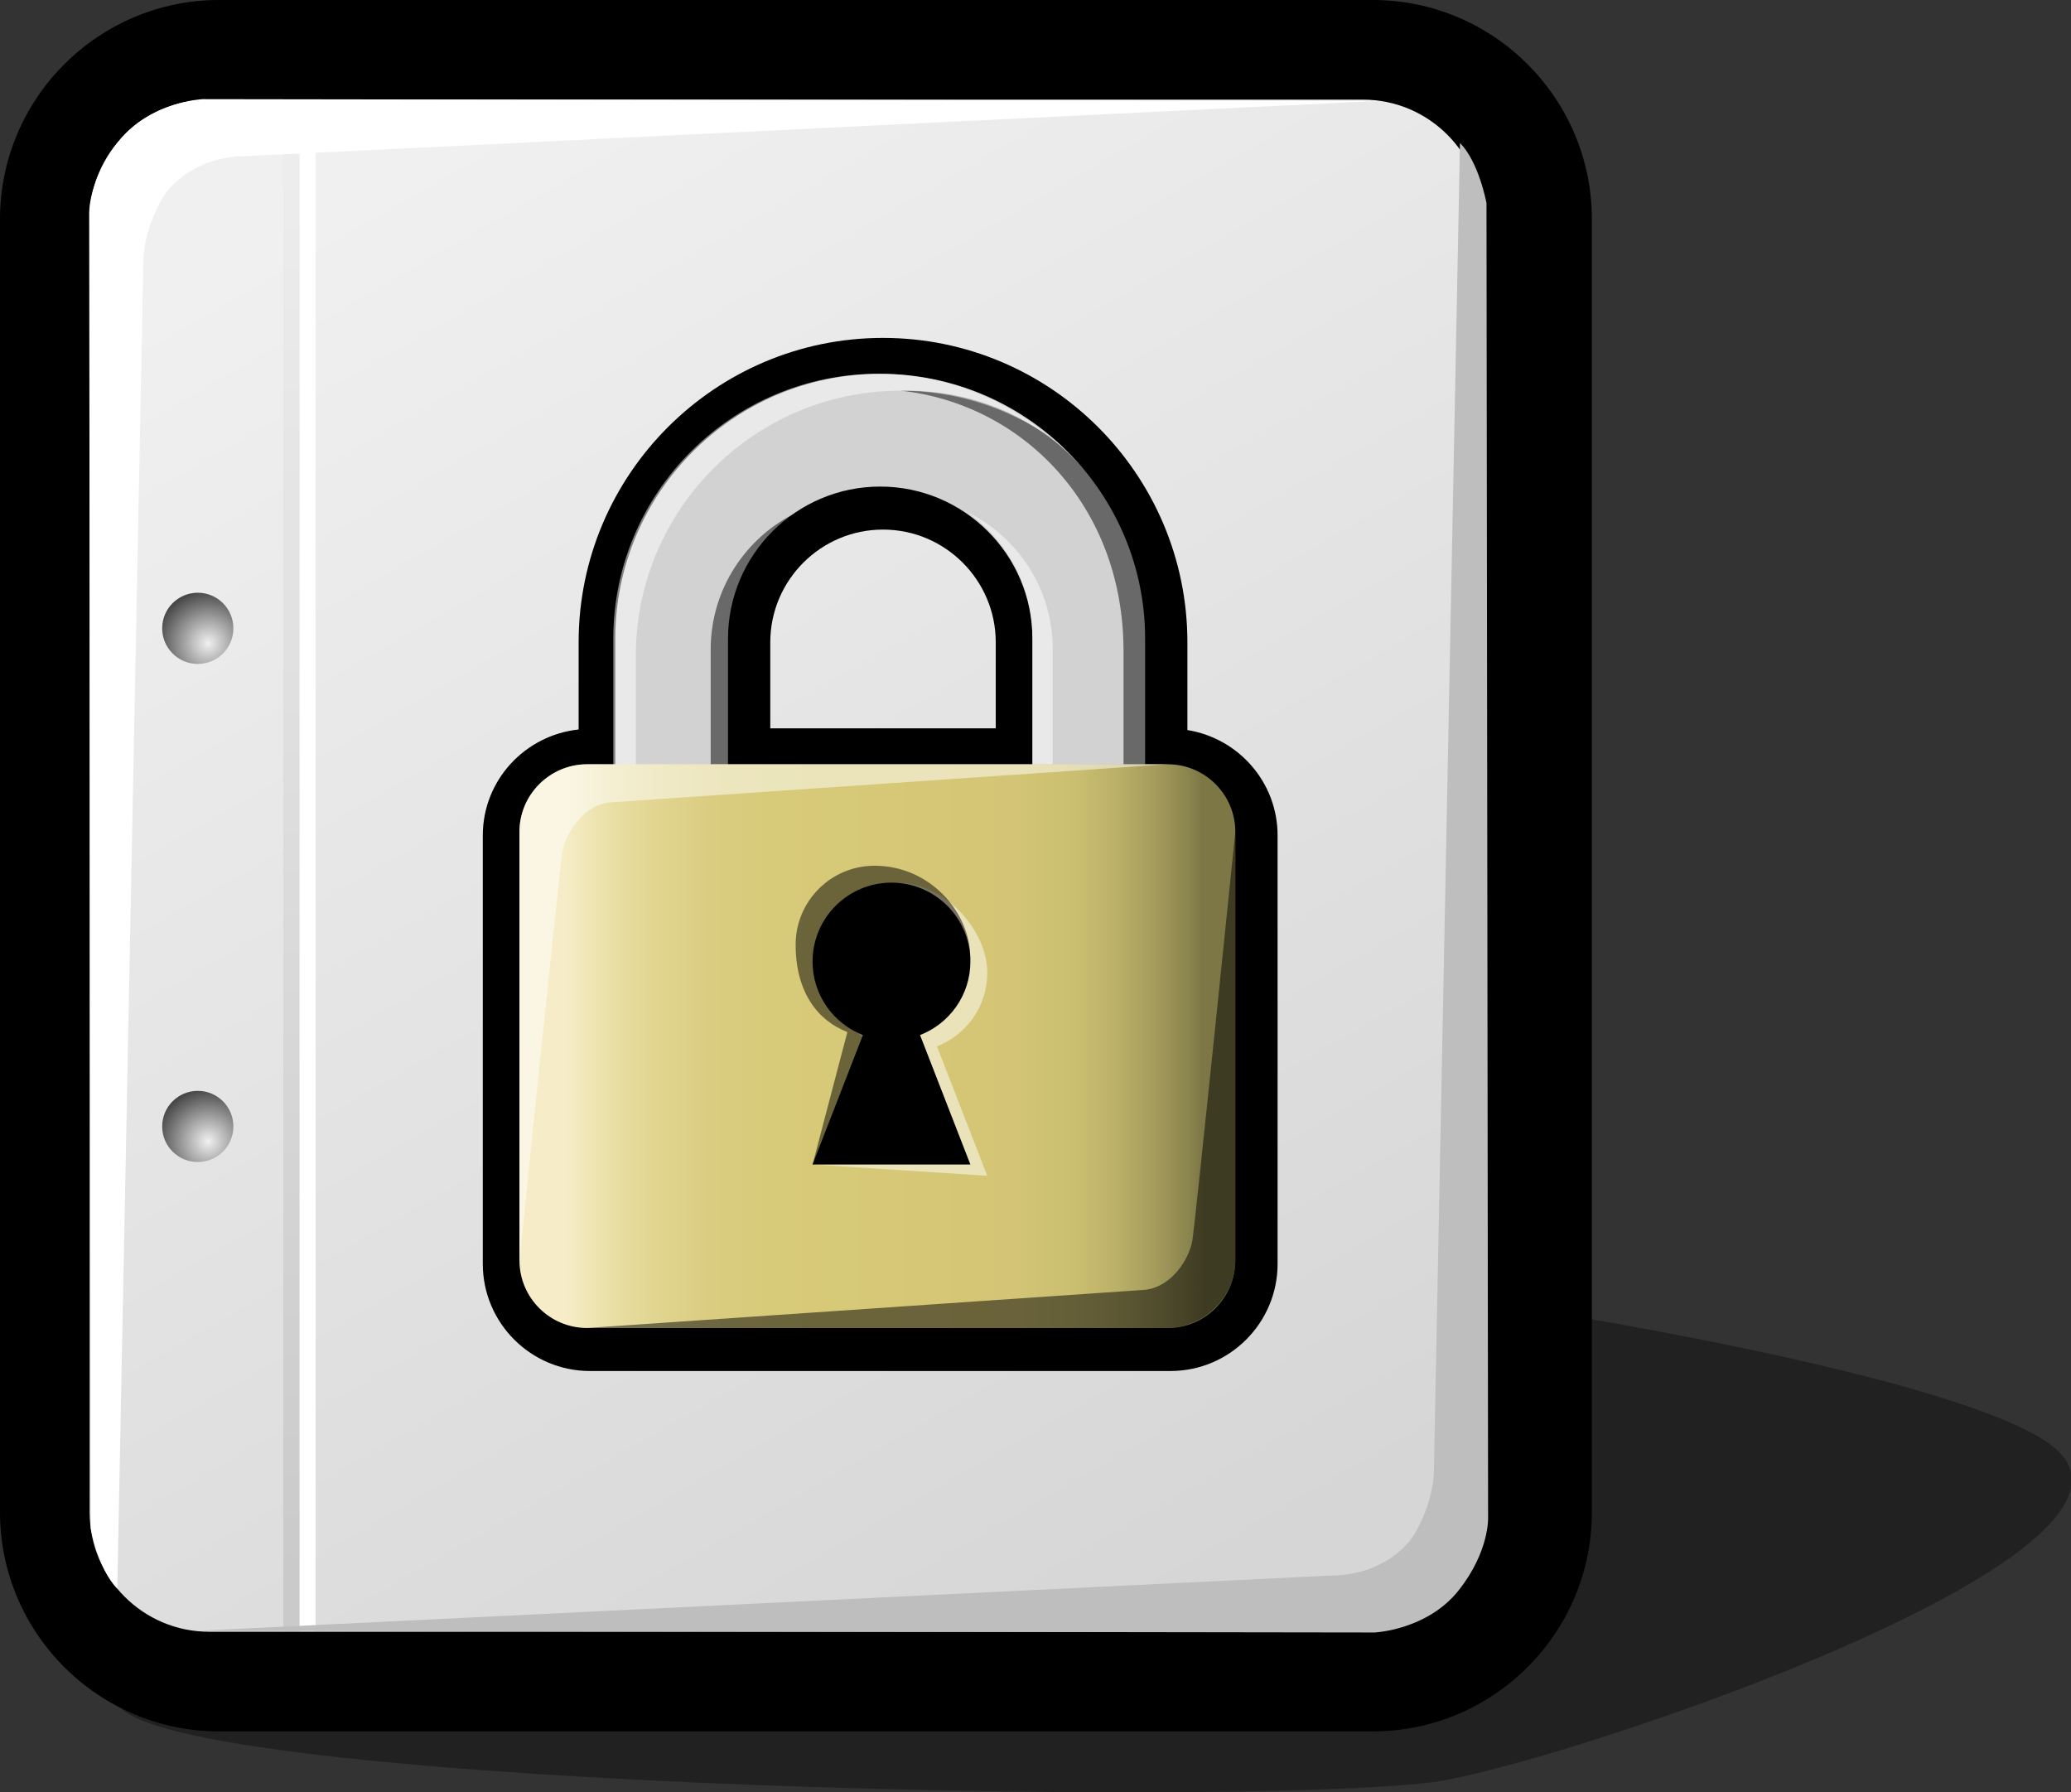
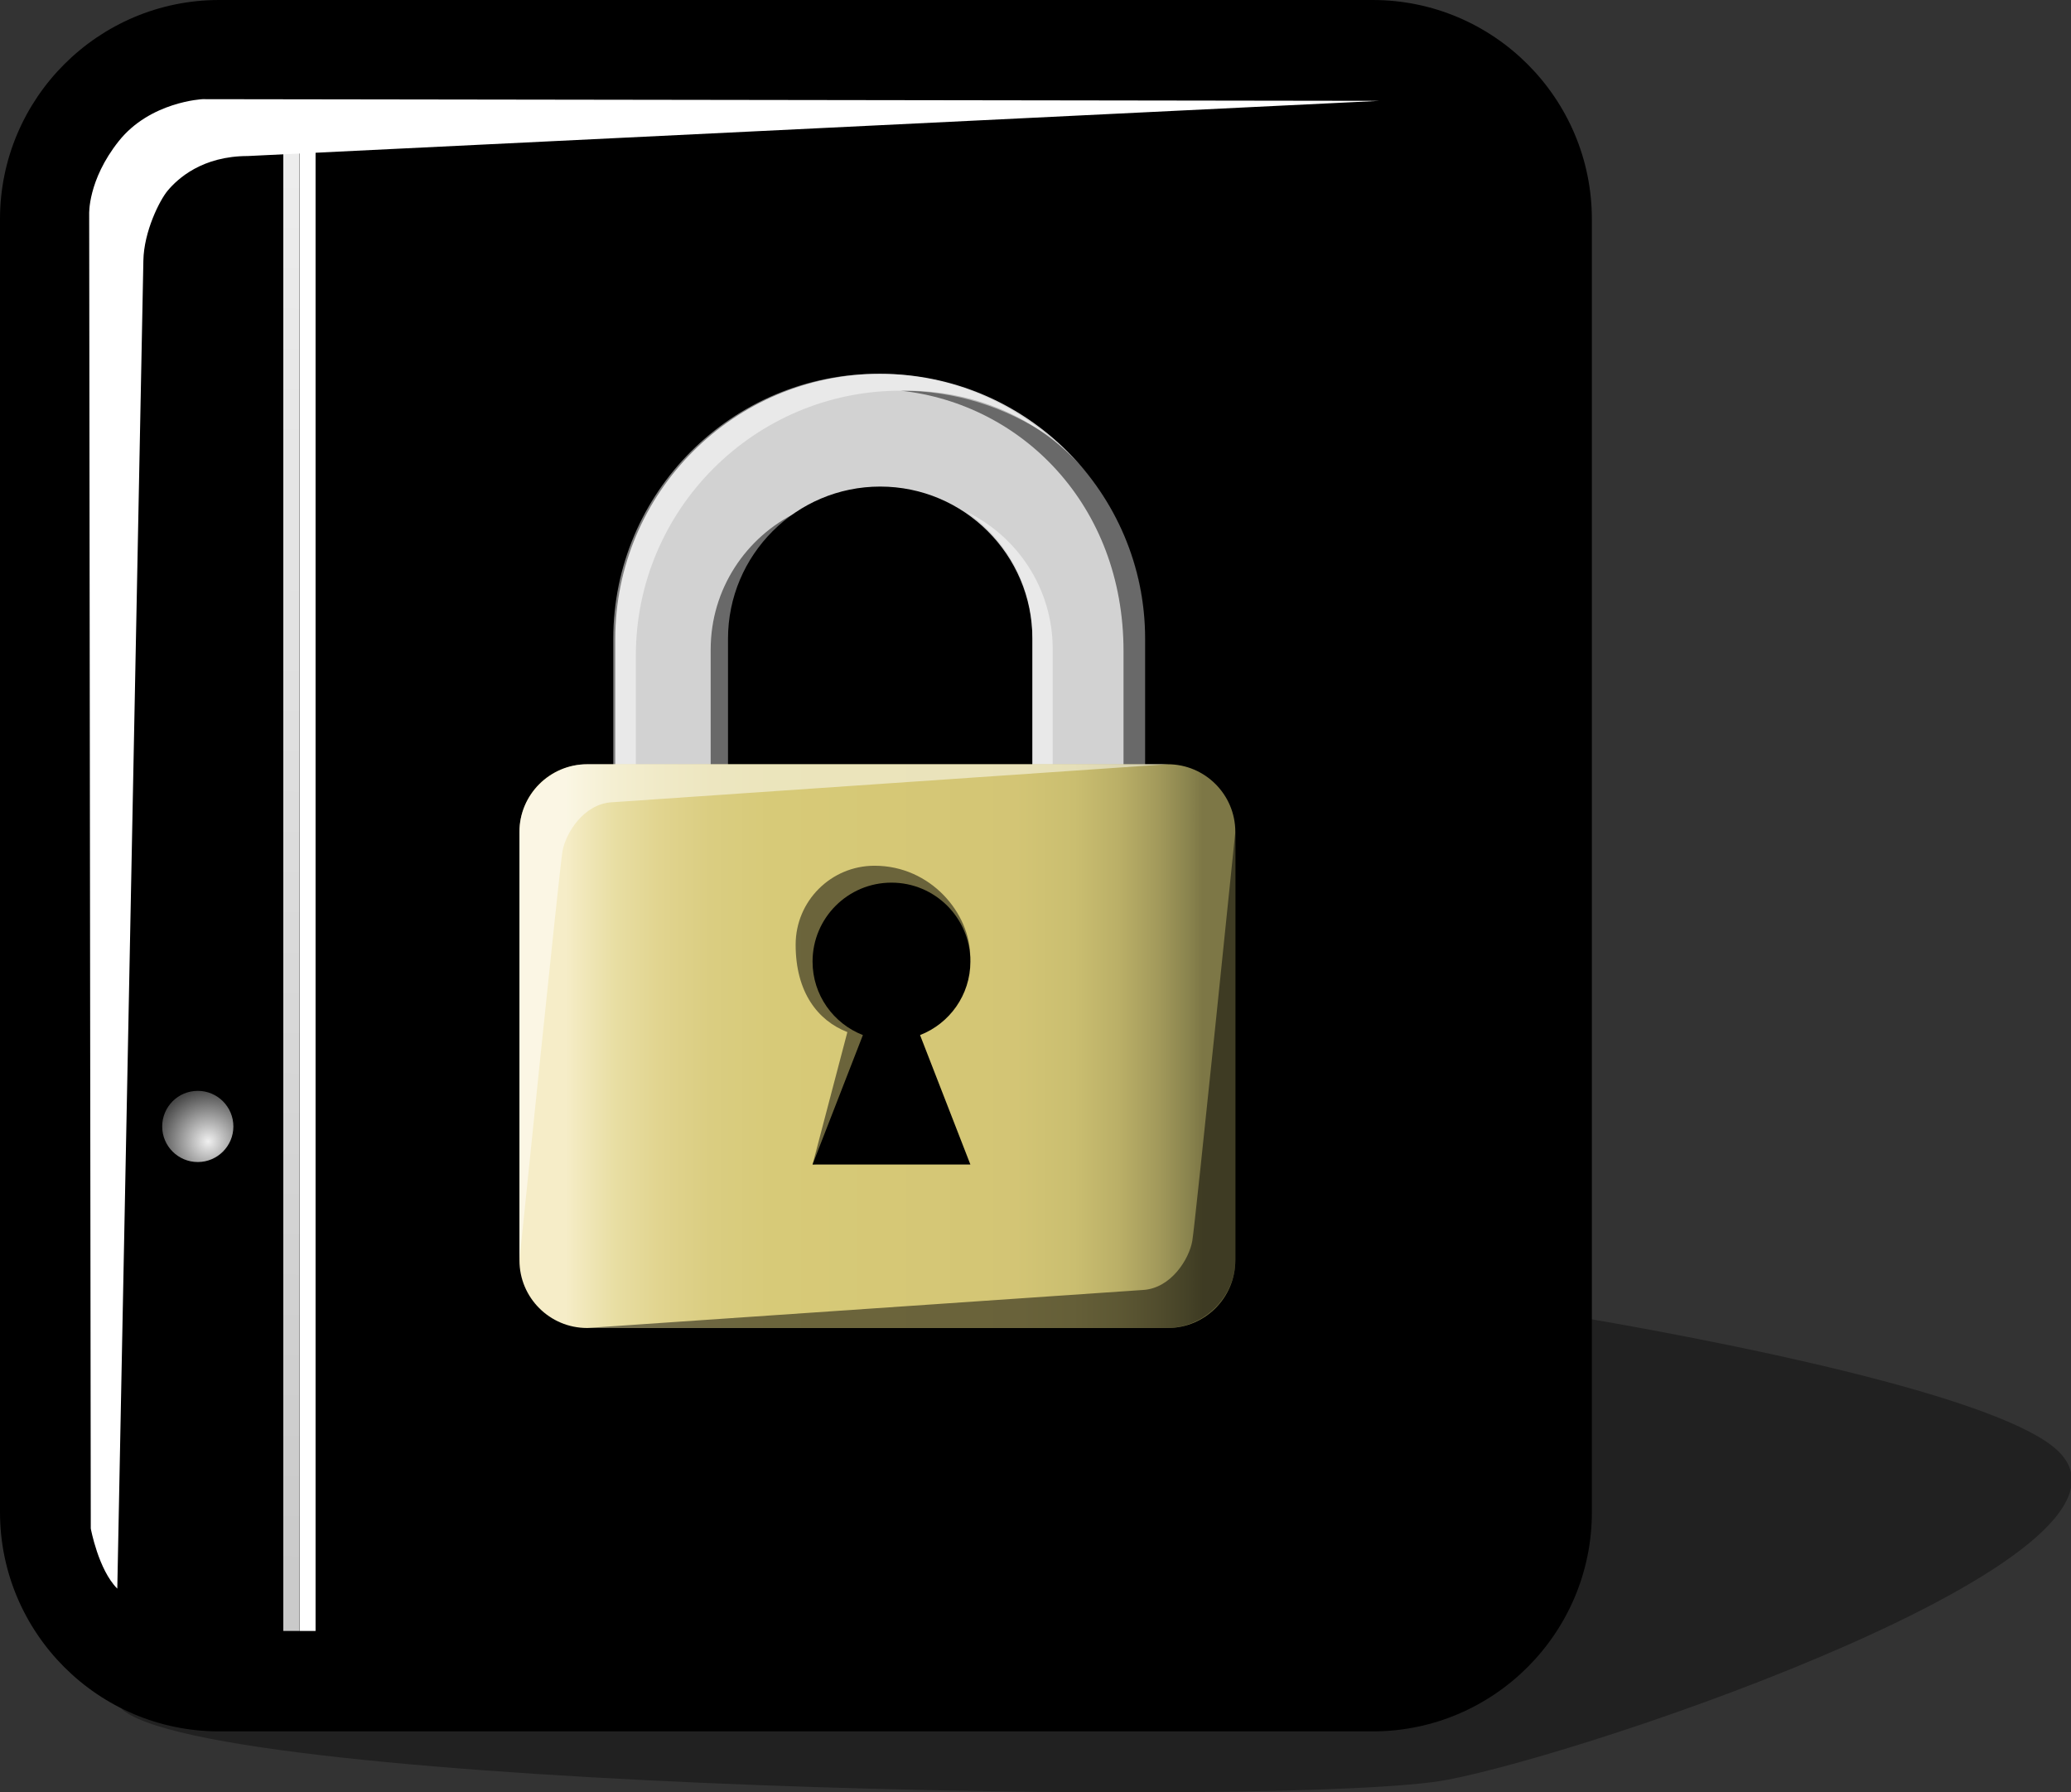
<svg width="207.901pt" height="179.887pt" viewBox="0 0 207.901 179.887" xml:space="preserve">
  <rect x="0" y="0" width="207.901" height="179.887" fill="#333333" stroke="none" />
  <g id="Layer_x0020_2" style="fill-rule:nonzero;clip-rule:nonzero;fill:#FFFFFF;stroke:#000000;stroke-miterlimit:4;">
    <path style="opacity:0.35;fill:#000000;stroke:none;" d="M145.326,178.648c-14.998,2.891-125.286,0.938-133.223-7.219c-7.936-8.153,47.936-44.456,67.649-46.86c19.713-2.404,116.354,10.577,126.931,21.155s-46.359,30.034-61.356,32.924z" />
    <path style="fill:#000000;stroke:none;" d="M22,0C9.869,0,0,9.869,0,22v129.791c0,12.131,9.869,22,22,22h115.802c12.131,0,22-9.869,22-22V22c0-12.131-9.869-22-22-22H22z" />
    <linearGradient id="aigrd1" gradientUnits="userSpaceOnUse" x1="38.951" y1="17.495" x2="120.673" y2="159.46">
      <stop offset="0" style="stop-color:#F0F0F0" />
      <stop offset="1" style="stop-color:#D6D6D6" />
    </linearGradient>
-     <path style="fill:url(#aigrd1);stroke:none;" d="M148.802,151.791c0,6.627-5.373,12-12,12H21c-6.627,0-12-5.373-12-12V22c0-6.627,5.373-12,12-12h115.802c6.627,0,12,5.373,12,12v129.791z" />
    <g>
      <radialGradient id="aigrd2" cx="20.892" cy="114.568" r="5.256" fx="20.892" fy="114.568" gradientUnits="userSpaceOnUse">
        <stop offset="0" style="stop-color:#F0F0F0" />
        <stop offset="1" style="stop-color:#474747" />
      </radialGradient>
      <path style="fill:url(#aigrd2);stroke:none;" d="M23.428,113.07c0,1.973-1.6,3.572-3.573,3.572c-1.974,0-3.573-1.6-3.573-3.572c0-1.974,1.6-3.573,3.573-3.573c1.973,0,3.573,1.6,3.573,3.573z" />
      <radialGradient id="aigrd3" cx="20.892" cy="64.568" r="5.257" fx="20.892" fy="64.568" gradientUnits="userSpaceOnUse">
        <stop offset="0" style="stop-color:#F0F0F0" />
        <stop offset="1" style="stop-color:#474747" />
      </radialGradient>
-       <path style="fill:url(#aigrd3);stroke:none;" d="M23.428,63.07c0,1.973-1.6,3.573-3.573,3.573c-1.974,0-3.573-1.6-3.573-3.573c0-1.974,1.6-3.573,3.573-3.573c1.973,0,3.573,1.6,3.573,3.573z" />
    </g>
    <path style="stroke:none;" d="M31.679,163.711h-1.613V12.642h1.613v151.069z" />
    <linearGradient id="aigrd4" gradientUnits="userSpaceOnUse" x1="30.148" y1="16.844" x2="28.364" y2="158.226">
      <stop offset="0" style="stop-color:#EDEDED" />
      <stop offset="1" style="stop-color:#CACACA" />
    </linearGradient>
    <path style="fill:url(#aigrd4);stroke:none;" d="M30.054,163.711h-1.613V12.642h1.613v151.069z" />
    <path style="stroke:none;" d="M14.393,26.155l-2.618,133.308c-1.902-1.901-2.662-6.036-2.662-6.036L8.952,21.509c0,0-0.159-3.403,2.963-7.335c3.16-3.98,8.421-4.22,8.421-4.22l118.165,0.168l-113.615,5.54c-4.588,0-7.045,2.273-8.048,3.467    c-0.812,0.967-2.392,4.104-2.445,7.026z" />
-     <path style="fill:#BEBEBE;stroke:none;" d="M143.945,147.664l2.617-133.308c1.902,1.9,2.662,6.035,2.662,6.035l0.161,131.918c0,0,0.159,3.402-2.963,7.335c-3.159,3.98-8.421,4.22-8.421,4.22l-118.166-0.168l113.616-5.54c4.588,0,7.045-2.273,8.048-3.467    c0.812-0.967,2.392-4.104,2.445-7.025z" />
  </g>
  <g id="Layer_x0020_1" style="fill-rule:nonzero;clip-rule:nonzero;stroke:#000000;stroke-miterlimit:4;">
    <path style="stroke:none;" d="M58.087,64.475c0,0,0,5.036,0,8.748c-5.391,0.575-9.62,5.096-9.62,10.637v43.006c0,5.928,4.823,10.752,10.751,10.752h58.284c5.928,0,10.751-4.824,10.751-10.752V83.859c0-5.346-3.935-9.758-9.054-10.579c0-3.705,0-8.805,0-8.805    c0-16.849-13.708-30.557-30.557-30.557S58.087,47.626,58.087,64.475z M77.326,64.475c0-6.24,5.077-11.317,11.317-11.317S99.96,58.235,99.96,64.475c0,0,0,4.911,0,8.634c-5.107,0-17.527,0-22.634,0c0-3.724,0-8.634,0-8.634z" />
    <path style="fill:#D2D2D2;stroke:none;" d="M61.765,64.119v24.822h11.317V64.119c0-8.424,6.854-15.278,15.278-15.278s15.278,6.854,15.278,15.278v24.822h11.317V64.119c0-14.665-11.931-26.596-26.595-26.596S61.765,49.454,61.765,64.119z" />
    <g>
      <path style="opacity:0.5;stroke:none;" d="M90.426,39.216c13.323-0.249,23.988,9.439,24.625,24.44v24.821h-2.264V65.354c0-14.665-10.214-24.819-22.362-26.138z" />
    </g>
    <g>
      <path style="opacity:0.5;fill:#FFFFFF;stroke:none;" d="M90.426,39.216c5.458,0,10.537,1.655,14.764,4.487c-4.617-3.858-10.554-6.185-17.027-6.185c-14.665,0-26.596,11.931-26.596,26.595v24.822h2.264V65.811c0-14.665,11.931-26.595,26.595-26.595z" />
    </g>
    <g>
      <path style="opacity:0.5;fill:#FFFFFF;stroke:none;" d="M105.678,88.771V65.135c0-6.06-3.547-11.307-8.674-13.775c4.004,2.758,6.635,7.371,6.635,12.589v24.823h2.039z" />
    </g>
    <g>
      <path style="opacity:0.5;stroke:none;" d="M71.343,88.831V65.195c0-6.06,3.546-11.308,8.673-13.775c-4.003,2.757-6.634,7.371-6.634,12.589v24.822h-2.039z" />
    </g>
    <linearGradient id="aigrd5" gradientUnits="userSpaceOnUse" x1="56.831" y1="105.007" x2="120.711" y2="105.007">
      <stop offset="0" style="stop-color:#F6EDC8" />
      <stop offset="0.014" style="stop-color:#F3EAC0" />
      <stop offset="0.077" style="stop-color:#E8DEA3" />
      <stop offset="0.147" style="stop-color:#E1D48F" />
      <stop offset="0.227" style="stop-color:#DACD81" />
      <stop offset="0.326" style="stop-color:#D7CA78" />
      <stop offset="0.5" style="stop-color:#D6C876" />
      <stop offset="0.706" style="stop-color:#D3C575" />
      <stop offset="0.799" style="stop-color:#CABE70" />
      <stop offset="0.869" style="stop-color:#BAAF67" />
      <stop offset="0.927" style="stop-color:#A49B5C" />
      <stop offset="0.978" style="stop-color:#8A844E" />
      <stop offset="1" style="stop-color:#7D7746" />
    </linearGradient>
    <path style="fill:url(#aigrd5);stroke:none;" d="M124.009,126.51c0,3.75-3.04,6.79-6.79,6.79H58.936c-3.75,0-6.79-3.04-6.79-6.79V83.504c0-3.75,3.04-6.79,6.79-6.79h58.284c3.75,0,6.79,3.04,6.79,6.79v43.006z" />
-     <path style="opacity:0.5;fill:#FFFFFF;stroke:none;" d="M99.112,97.65c0-4.375-4.394-9.008-8.77-9.008c-4.375,0-7.075,4.633-7.075,9.008c0,3.362,2.098,6.229,5.053,7.379l-6.751,11.86l17.542,1.132l-5.053-12.992c2.956-1.15,5.053-4.017,5.053-7.379z" />
    <path style="opacity:0.5;stroke:none;" d="M97.4,96.056c0-4.376-3.963-9.156-9.606-9.156c-4.375,0-7.922,3.546-7.922,7.922c0,4.796,2.237,7.626,5.192,8.776L81.57,116.89l14.146-1.697l-5.053-12.993c2.955-1.15,6.737-2.781,6.737-6.144z" />
    <path style="stroke:none;" d="M97.414,96.52c0-4.376-3.546-7.923-7.922-7.923s-7.922,3.547-7.922,7.923c0,3.361,2.098,6.227,5.053,7.377L81.57,116.89h15.844l-5.053-12.993c2.955-1.15,5.053-4.016,5.053-7.377z" />
    <path style="opacity:0.5;stroke:none;" d="M58.936,133.3c0,0,54.824,0,58.284,0s6.79-2.939,6.79-6.79c0-3.852,0-43.006,0-43.006s-4.007,39.213-4.318,41.044c-0.312,1.83-2.129,4.763-4.934,4.934c-2.38,0.17-55.822,3.818-55.822,3.818z" />
    <path style="opacity:0.5;fill:#FFFFFF;stroke:none;" d="M117.219,76.714c0,0-54.824,0-58.284,0c-3.459,0-6.79,2.938-6.79,6.79s0,43.006,0,43.006s4.007-39.214,4.318-41.044c0.313-1.83,2.128-4.763,4.934-4.934c2.379-0.171,55.822-3.818,55.822-3.818z" />
  </g>
</svg>